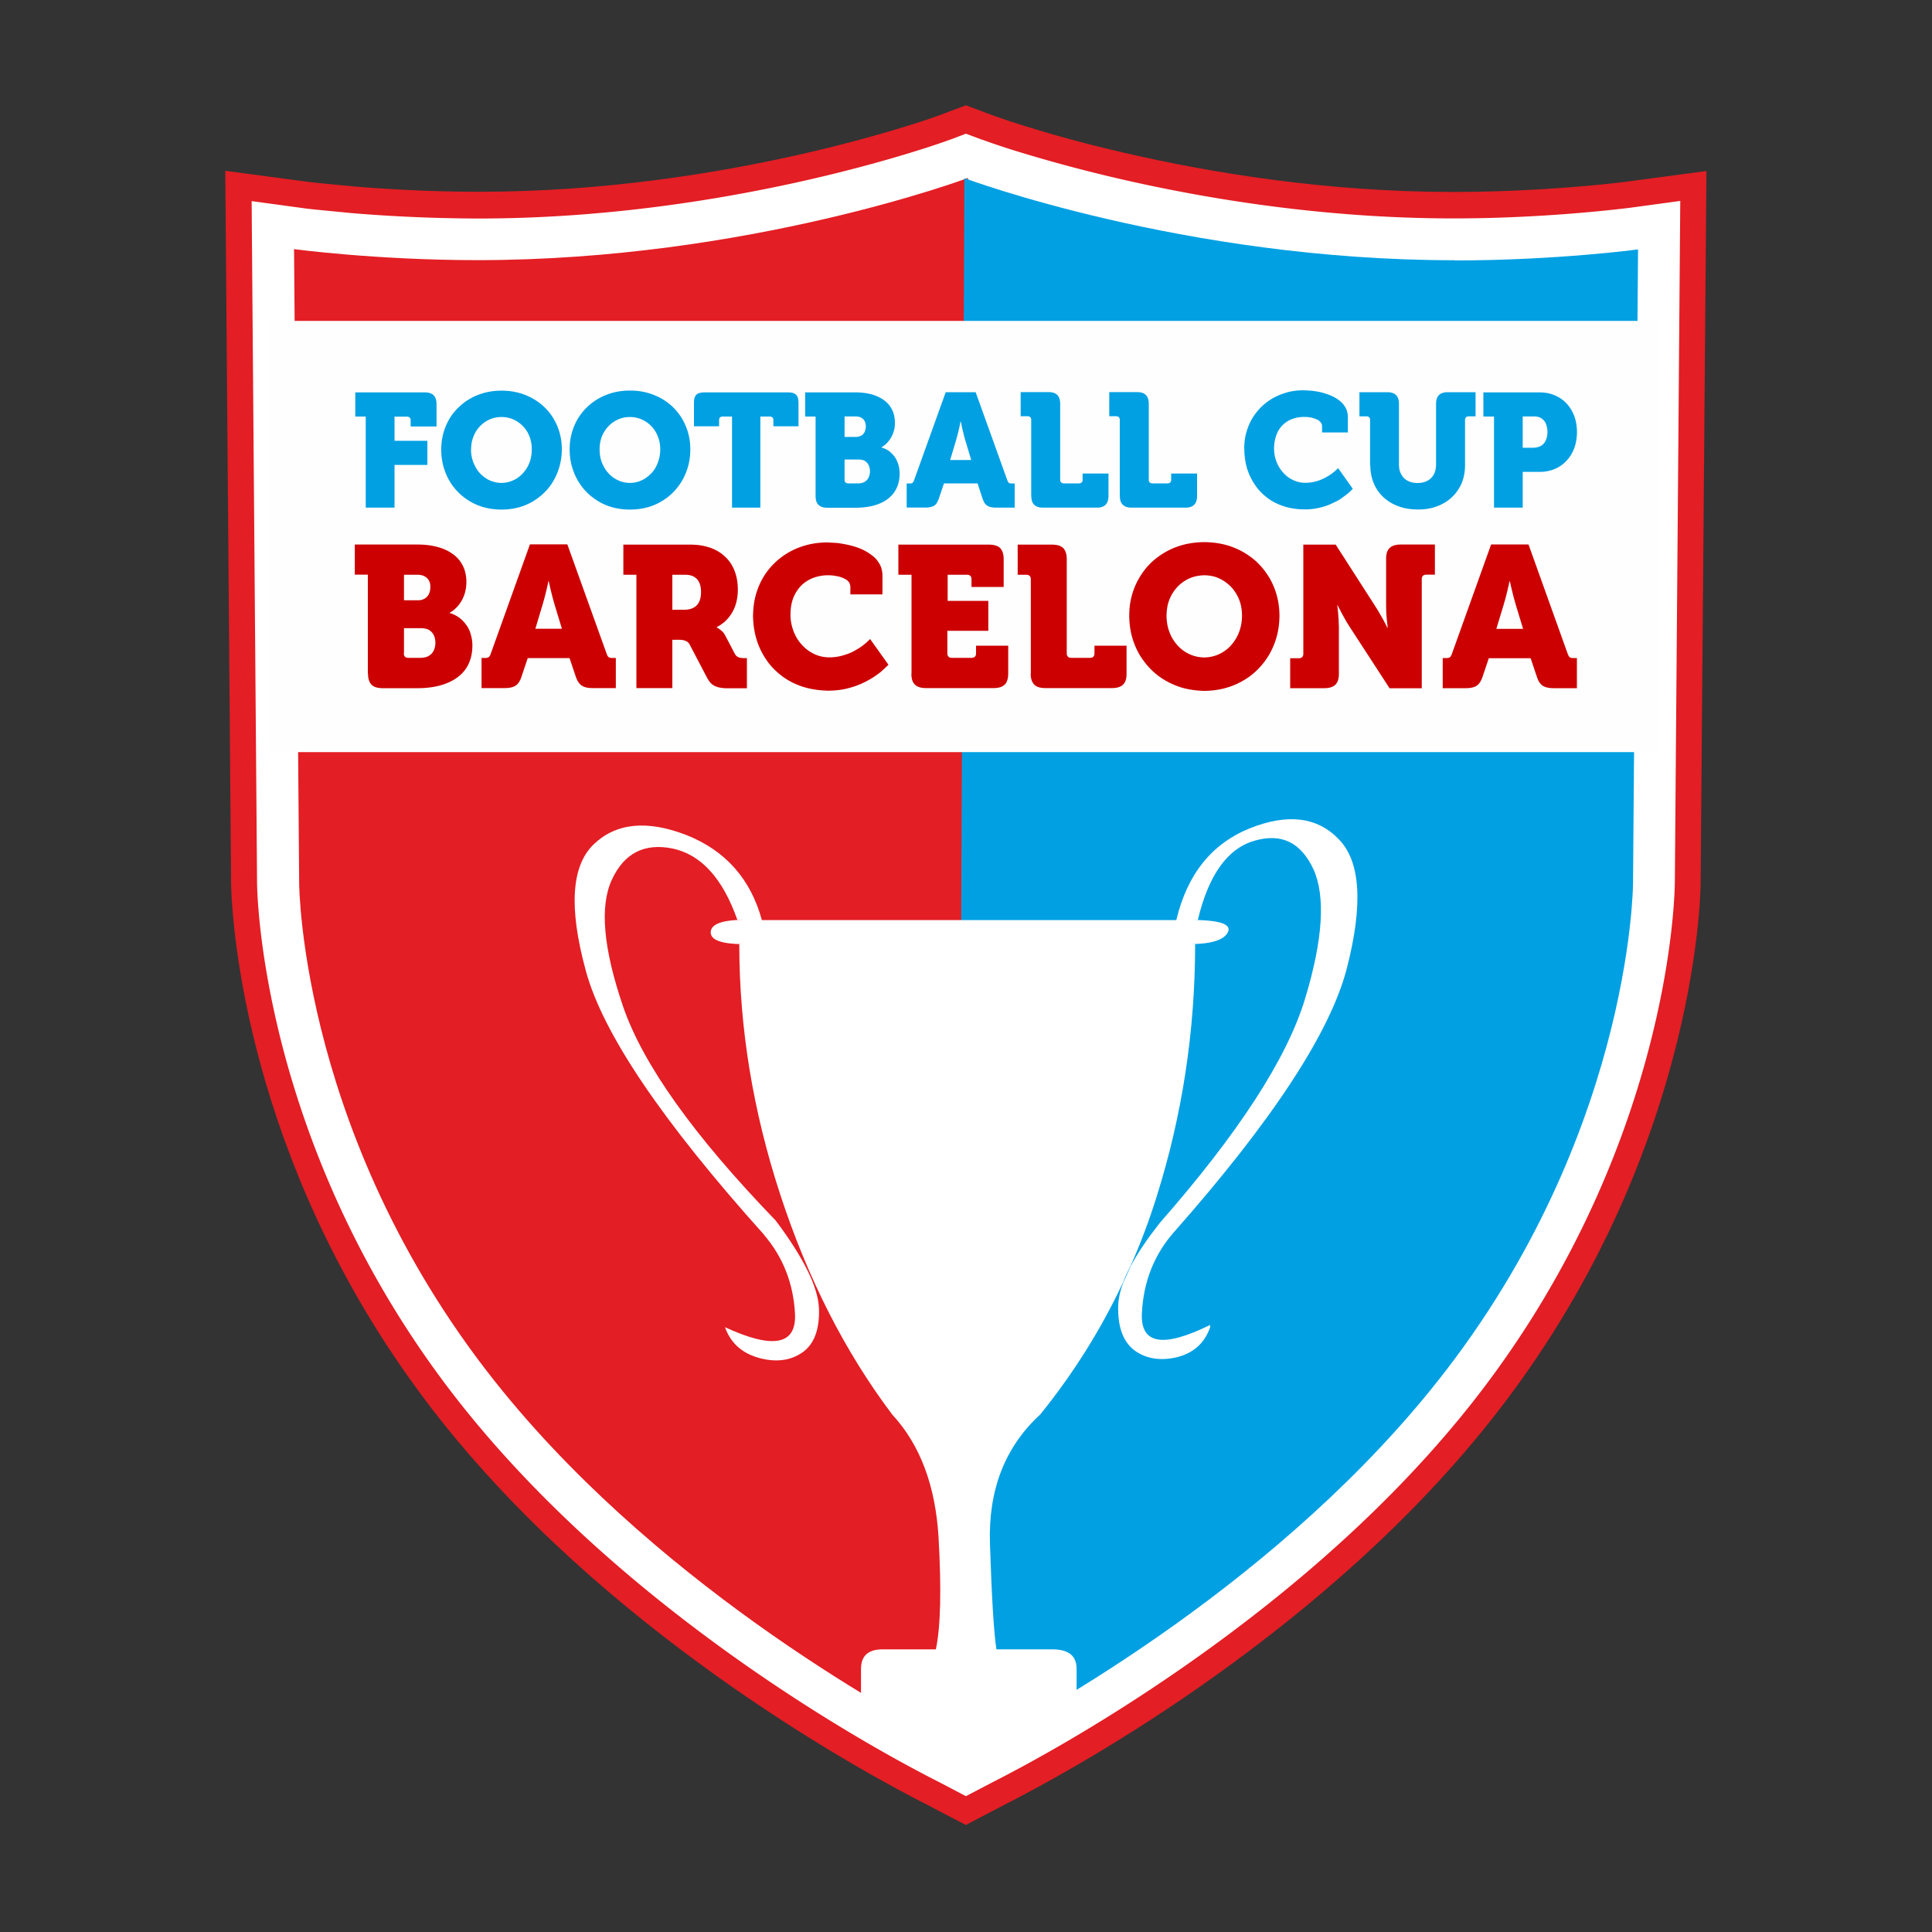
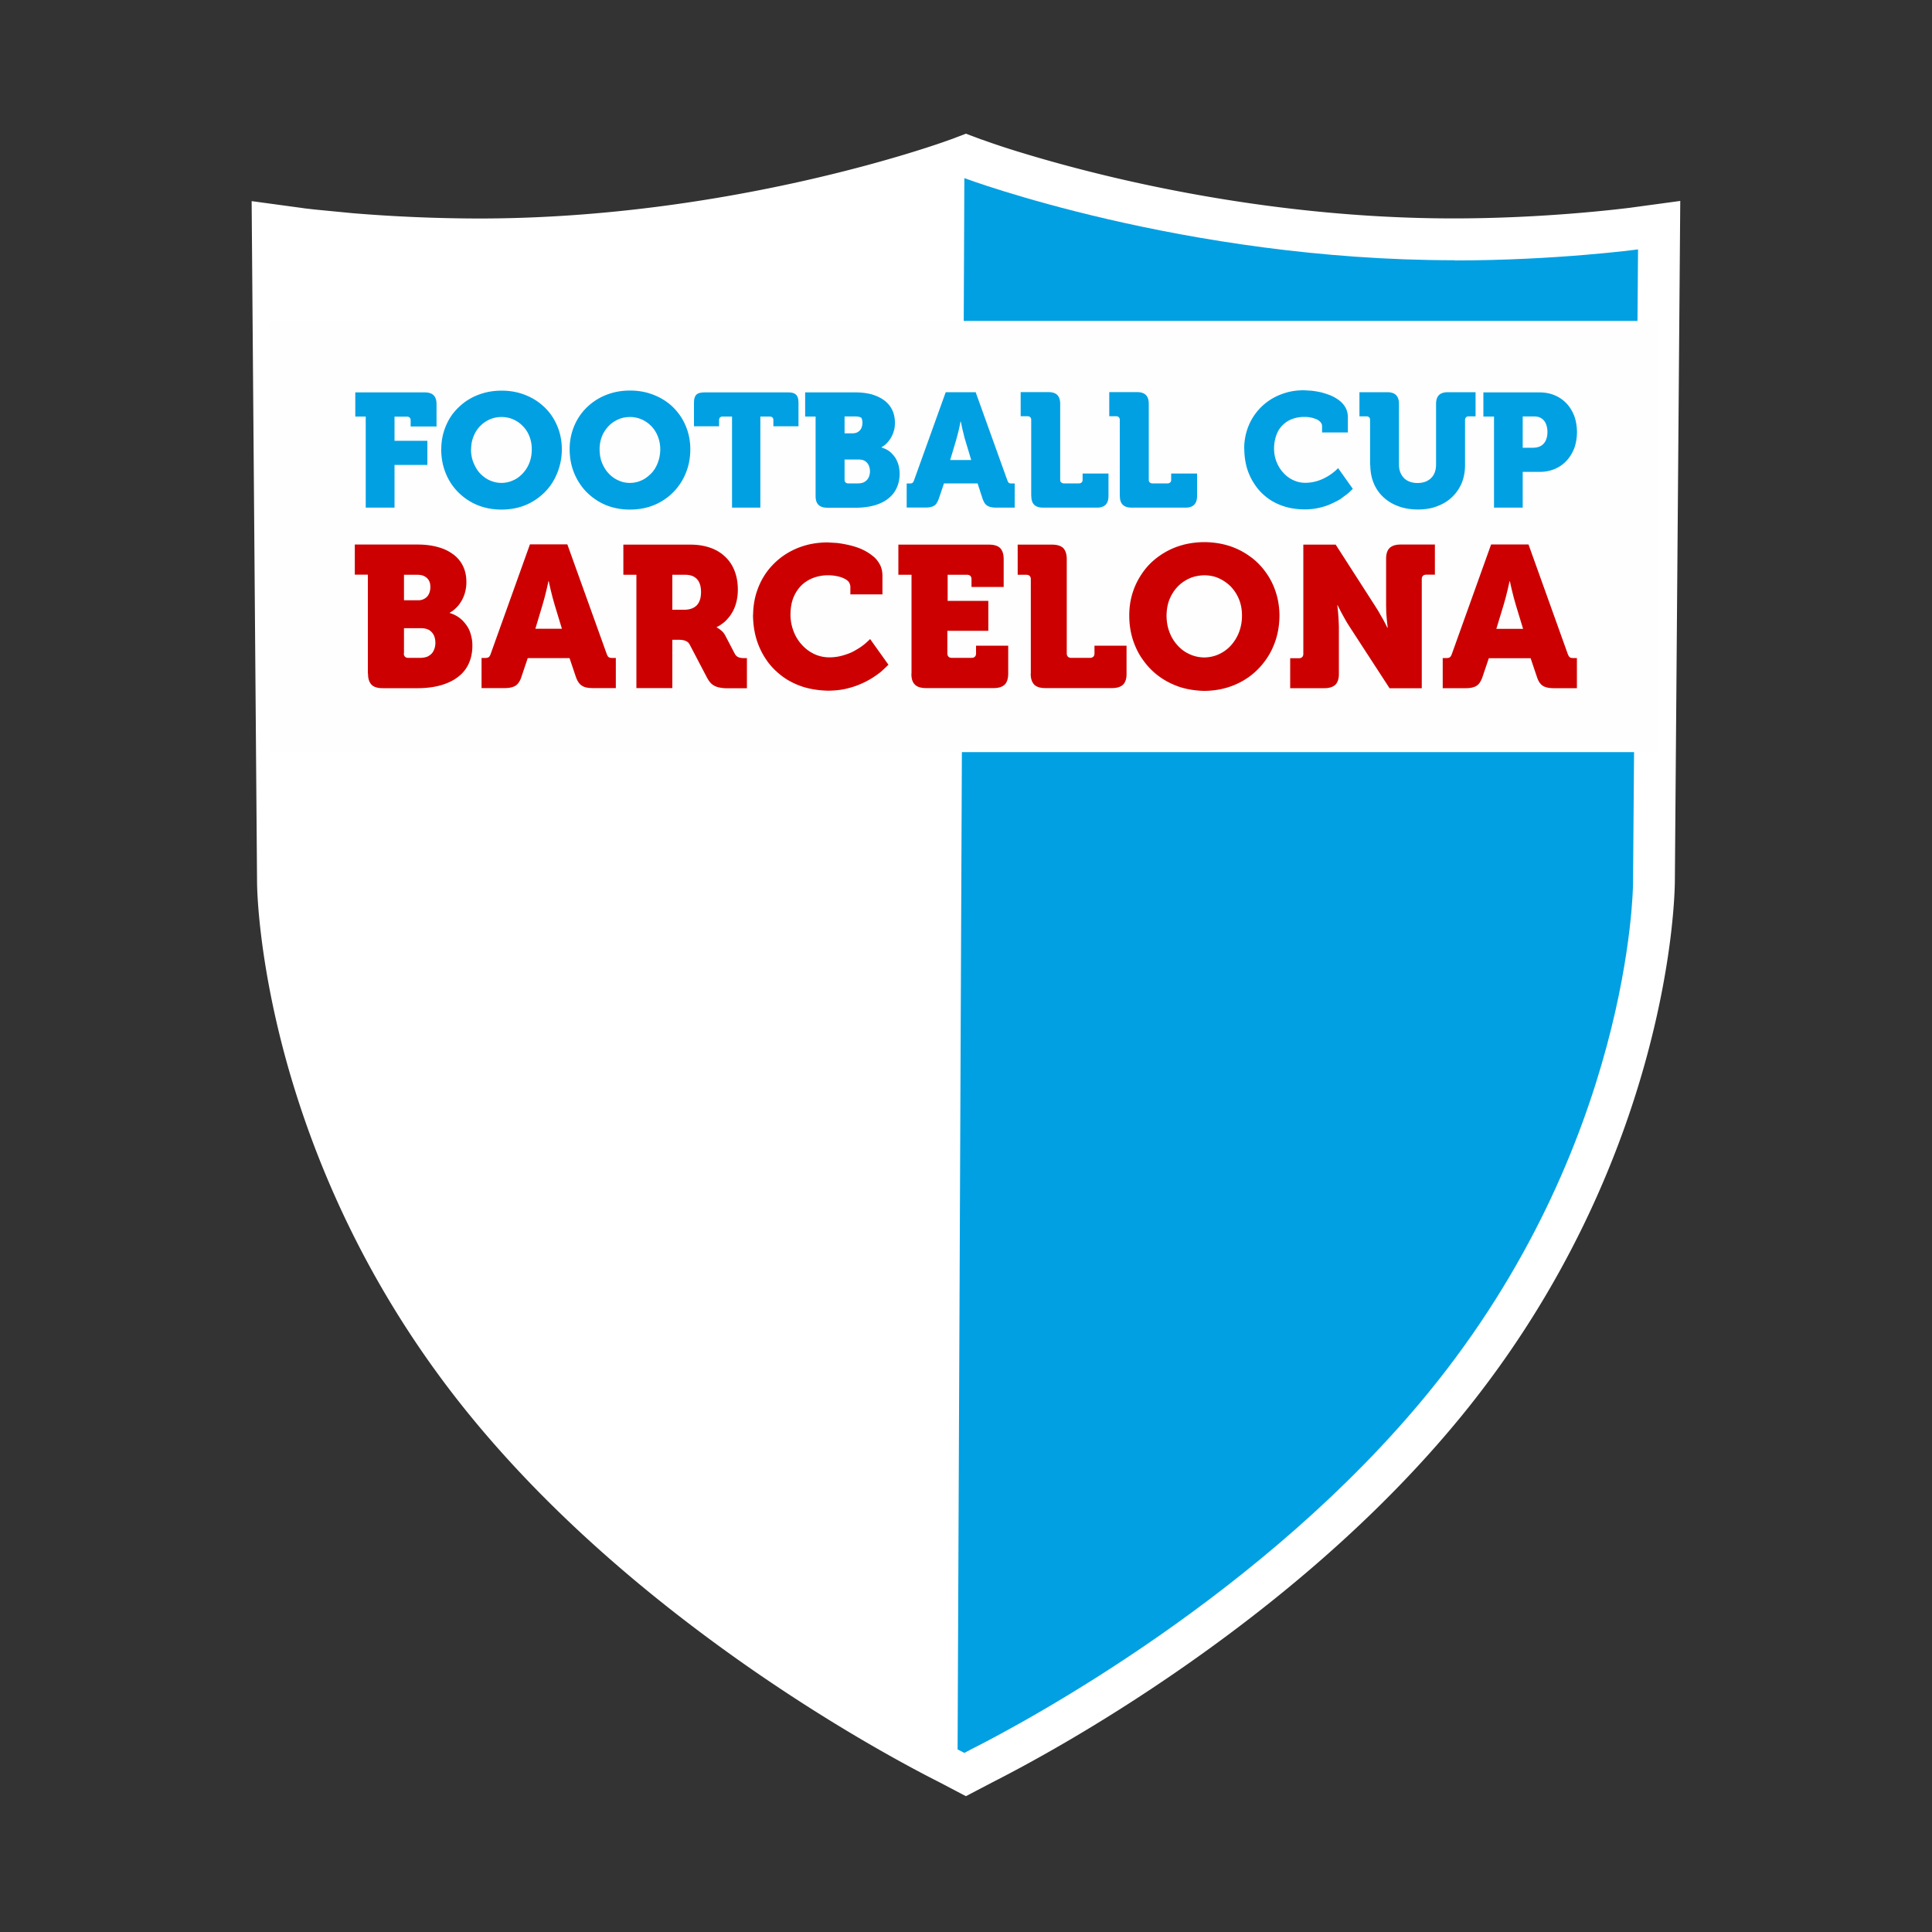
<svg xmlns="http://www.w3.org/2000/svg" width="200" height="200" fill-rule="evenodd">
  <rect width="100%" height="100%" fill="#333333" stroke="none" />
-   <path d="M176.67 17.7l-8.24 1.1s-.01 0-.06.01c-.77.1-8.57 1.06-17.9 1.06-13.22.01-25.33-2.02-34.07-4.05-4.37-1-7.9-2.02-10.3-2.77-1.2-.37-2.13-.68-2.73-.9-.3-.1-.53-.18-.67-.23-.07-.03-.13-.05-.15-.06-.01 0-.02 0-.03-.01h0l-2.53-.95-2.53.95c-.44.2-22.04 8.04-47.95 8-4.96 0-9.5-.27-12.77-.54l-3.85-.37-1.02-.12c-.1-.01-.2-.02-.25-.03s-.06-.01-.06-.01l-8.24-1.1.6 73.57c0 .23.01.75.06 1.7.2 3.3.96 11.07 4.12 21.07 3.15 10 8.72 22.23 18.52 34.23 9.08 11.1 19.9 19.9 29.2 26.4 9.3 6.48 17.1 10.63 20.2 12.2l3.96 2.07 3.98-2.08c3.13-1.6 10.92-5.73 20.2-12.2 9.3-6.5 20.13-15.3 29.2-26.4 11.2-13.7 16.87-27.73 19.73-38.37 1.44-5.33 2.17-9.82 2.56-13.06.18-1.62.3-2.93.34-3.87.06-.95.06-1.47.06-1.7v.04l.6-73.6z" fill="#e31e24" fill-rule="nonzero" />
  <path d="M173.95 20.8l-5.16.7s-.02.01-.07.01c-.85.1-8.74 1.1-18.24 1.1-13.5 0-25.8-2.06-34.68-4.12-4.44-1.03-8.03-2.06-10.5-2.82a82.07 82.07 0 0 1-2.81-.92l-.7-.25c-.07-.02-.13-.04-.16-.06h-.04l-1.6-.6-1.58.6s-.01 0-.04.01c-1.06.4-22.7 8.18-48.86 8.17a163.04 163.04 0 0 1-13-.55l-3.92-.38-1.05-.12-.26-.04c-.06 0-.08-.01-.08-.01l-5.15-.7.56 70.48c0 .5.08 7.55 2.87 17.93 2.8 10.36 8.3 24 19.22 37.36 8.85 10.82 19.5 19.5 28.66 25.9 9.13 6.37 16.8 10.45 19.87 12l2.76 1.45 2.77-1.45c3.05-1.55 10.73-5.63 19.86-12 9.18-6.4 19.82-15.08 28.67-25.9 10.9-13.35 16.43-27 19.22-37.36 2.8-10.38 2.86-17.44 2.87-17.93v.03l.56-70.5z" fill="#fff" />
  <g fill-rule="nonzero">
-     <path d="M100.18 18.43s-22.7 8.5-50.74 8.5c-10.5 0-19-1.14-19-1.14l.53 65.64c0 .3.2 27.06 21.17 52.7 17.03 20.84 41.57 34 47.36 36.94l.7.36.7-.36-.7-162.66z" fill="#e31e24" />
    <path d="M150.57 26.94c-28.05 0-50.74-8.5-50.74-8.5l-.7 162.66.7.36.68-.36c5.8-2.93 30.33-16.1 47.36-36.94 20.97-25.65 21.18-52.42 21.18-52.7l.52-65.64s-8.5 1.14-19 1.14z" fill="#00a0e3" />
  </g>
  <path d="M27.83 33.22h143.85v44.64H27.83z" fill="#fefefe" />
  <g fill-rule="nonzero">
    <path d="M38.1 69.72c-.01.53.12.9.36 1.16.24.24.63.36 1.16.36h3.63c.6 0 1.17-.05 1.72-.15a6.37 6.37 0 0 0 1.55-.48 4.57 4.57 0 0 0 1.25-.84 3.55 3.55 0 0 0 .83-1.26c.2-.5.3-1.05.3-1.7 0-.33-.04-.67-.13-1-.08-.34-.2-.66-.4-.97-.2-.3-.43-.58-.73-.82-.3-.24-.65-.43-1.08-.56v-.04c.2-.1.4-.25.6-.44.2-.18.38-.4.55-.67a3.6 3.6 0 0 0 .41-.91c.1-.35.16-.73.16-1.14 0-.64-.12-1.2-.37-1.7-.24-.48-.6-.9-1.03-1.2-.45-.33-.98-.58-1.6-.74-.62-.17-1.3-.25-2.05-.25h-6.5v3.12h1.35v10.23zm3.72-7.6V59.5h1.4c.3 0 .57.06.76.18a1.06 1.06 0 0 1 .44.45c.1.2.13.4.13.64 0 .24-.04.46-.13.67s-.23.38-.42.5c-.2.13-.42.2-.7.2h-1.48zm0 5.53v-2.62h1.8c.33.01.6.07.82.2.2.13.37.32.48.55.1.23.15.48.15.76a1.77 1.77 0 0 1-.16.77c-.1.24-.27.43-.5.57-.2.14-.5.2-.82.22h-1.34c-.14 0-.25-.04-.33-.12s-.12-.2-.12-.34zm8.02 3.58h2.4c.35 0 .63-.04.85-.12a1.08 1.08 0 0 0 .55-.38c.14-.18.26-.4.35-.7l.64-1.9h4.33l.64 1.9c.1.3.22.53.36.7s.32.3.54.38c.22.08.5.12.85.12h2.4v-3.12h-.4c-.16 0-.28-.03-.36-.1-.08-.06-.14-.2-.2-.36l-4.06-11.3h-3.87l-4.05 11.3c-.06.17-.12.3-.2.36-.08.07-.2.1-.36.1h-.4v3.12zm5.58-6.14l.74-2.47.22-.78.2-.8.14-.62.05-.25h.04l.05.25.14.62.2.8.22.78.75 2.47h-2.74zm10.45 6.14h3.73v-5h.5c.26-.01.47.01.63.04.17.03.3.1.42.17s.2.2.28.35l1.75 3.34c.16.3.33.54.53.7.2.16.42.26.67.32.26.06.56.1.9.1h2.04v-3.12h-.25c-.14 0-.27-.01-.4-.03a.93.93 0 0 1-.35-.13c-.1-.07-.2-.18-.27-.32l-.94-1.8c-.1-.2-.24-.4-.38-.52s-.26-.22-.37-.28l-.16-.1v-.04l.16-.08a2.55 2.55 0 0 0 .4-.27c.17-.1.35-.27.53-.47a3.93 3.93 0 0 0 .53-.73c.16-.28.3-.62.4-1 .1-.4.16-.82.16-1.32 0-.75-.12-1.4-.36-2a3.87 3.87 0 0 0-1.01-1.46c-.43-.4-.95-.7-1.55-.9s-1.26-.3-1.98-.3h-6.95v3.12h1.35v11.75zm3.73-8.13V59.5h1.35c.52 0 .92.15 1.2.45s.42.75.42 1.34-.14 1.04-.43 1.36c-.3.3-.7.46-1.26.47H69.6zm8.35.54c.01.9.12 1.74.36 2.53a7.71 7.71 0 0 0 1.04 2.16c.44.65 1 1.2 1.62 1.67.64.48 1.36.84 2.16 1.1.8.25 1.68.38 2.62.4.66-.01 1.27-.07 1.83-.2s1.07-.3 1.53-.5.87-.42 1.22-.64c.35-.23.65-.44.9-.65l.54-.5.2-.2-1.9-2.66c0 .01-.06.07-.2.2s-.3.28-.55.47-.54.37-.88.56c-.35.2-.74.34-1.18.47s-.92.2-1.44.2c-.54-.01-1.06-.12-1.54-.35s-.9-.54-1.27-.95c-.37-.4-.66-.87-.86-1.4-.2-.53-.32-1.1-.32-1.7 0-.68.1-1.27.3-1.78.2-.5.5-.94.84-1.28.36-.35.78-.6 1.25-.78a4.45 4.45 0 0 1 1.52-.26c.24 0 .5.02.76.07.26.04.5.1.74.2.23.1.42.2.57.36.14.15.2.34.22.55v.8h3.32V59.6c0-.46-.1-.87-.3-1.22-.2-.35-.46-.66-.8-.9-.33-.26-.7-.47-1.1-.65-.4-.17-.82-.3-1.25-.4s-.84-.17-1.23-.22l-1.03-.06c-.9.01-1.73.13-2.5.38-.77.24-1.48.6-2.1 1.04a7.46 7.46 0 0 0-1.65 1.62c-.45.62-.8 1.3-1.05 2.07-.25.75-.37 1.56-.38 2.42zm16.4 6.07c-.01.53.1.9.36 1.16.24.24.63.36 1.16.36h6.98c.53 0 .9-.12 1.16-.36.24-.25.36-.63.36-1.16v-2.87h-3.33v.8c0 .15-.04.26-.12.34s-.2.12-.34.12h-2.05c-.15 0-.26-.04-.34-.12s-.12-.2-.12-.34V65.3h4.24V62.2H98.1v-2.7h2.02c.14 0 .25.04.33.12s.12.2.12.34v.8h3.33V57.9c0-.53-.12-.9-.36-1.16-.25-.24-.63-.36-1.16-.36H93v3.12h1.36v10.23zm12.35 0c-.01.53.12.9.36 1.16.24.24.63.36 1.15.36h6.9c.52 0 .9-.12 1.15-.36.25-.25.37-.63.36-1.16v-2.87h-3.32v.8c0 .15-.04.26-.12.34s-.2.12-.34.12h-1.95c-.15 0-.26-.04-.34-.12s-.12-.2-.12-.34V57.9c0-.53-.12-.9-.36-1.16-.25-.24-.63-.36-1.16-.36h-3.56v3.12h.9c.15 0 .26.04.34.12s.12.2.12.34v9.77zm10.2-6c0 .88.12 1.7.37 2.5.25.77.6 1.5 1.07 2.13a7.31 7.31 0 0 0 1.65 1.68c.64.47 1.36.83 2.15 1.1.78.25 1.63.38 2.53.4.9-.01 1.75-.14 2.54-.4a7.58 7.58 0 0 0 2.14-1.09 7.31 7.31 0 0 0 1.65-1.68c.47-.64.82-1.36 1.07-2.13.25-.78.37-1.6.38-2.5-.01-.85-.13-1.66-.38-2.42-.25-.77-.6-1.46-1.07-2.1-.46-.63-1-1.18-1.65-1.63a7.53 7.53 0 0 0-2.14-1.07c-.8-.25-1.64-.37-2.54-.38-.9.01-1.75.13-2.53.38a7.59 7.59 0 0 0-2.15 1.07c-.64.45-1.2 1-1.65 1.63s-.82 1.32-1.07 2.1c-.25.76-.37 1.57-.37 2.42zm3.86 0c.01-.6.1-1.15.3-1.65.2-.5.48-.94.84-1.32.35-.37.77-.66 1.24-.87s.98-.3 1.52-.32c.55.01 1.06.1 1.53.32s.88.5 1.24.87c.35.38.63.8.84 1.32.2.5.3 1.06.3 1.65a4.78 4.78 0 0 1-.3 1.72c-.2.53-.5 1-.84 1.38a3.79 3.79 0 0 1-1.24.91c-.47.22-.98.33-1.53.34-.54-.01-1.05-.12-1.52-.34a3.69 3.69 0 0 1-1.24-.91 4.19 4.19 0 0 1-.84-1.38c-.2-.52-.3-1.1-.3-1.72zm12.77 7.53h3.55c.53 0 .9-.12 1.16-.36.24-.25.37-.63.36-1.16v-4.85l-.03-.74-.05-.72-.06-.55c-.01-.13-.03-.2-.03-.2h.05a1.91 1.91 0 0 0 .1.21l.28.55.4.72c.14.26.3.5.45.74l4.14 6.37h3.33v-11.3c0-.15.04-.26.12-.34.07-.08.2-.12.34-.12h.9v-3.12H145c-.52 0-.9.12-1.15.36-.25.25-.37.63-.36 1.16v4.86l.02.75.06.72.06.54.02.22h-.04l-.1-.22-.28-.54-.4-.7c-.14-.26-.3-.5-.46-.76l-4.1-6.38h-3.35v11.3c0 .15-.04.26-.12.34s-.2.12-.34.12h-.9v3.12zm15.8 0h2.4c.34 0 .63-.04.85-.12a1.12 1.12 0 0 0 .55-.38c.13-.18.25-.4.35-.7l.64-1.9h4.33l.64 1.9c.1.3.2.53.35.7a1.08 1.08 0 0 0 .55.38c.22.08.5.12.85.12h2.4v-3.12h-.4c-.16 0-.28-.03-.36-.1-.07-.06-.14-.2-.2-.36l-4.05-11.3h-3.87l-4.05 11.3c-.06.17-.13.3-.2.36-.07.07-.2.1-.36.1h-.4v3.12zm5.57-6.14l.75-2.47.22-.78.2-.8.14-.62.05-.25h.04l.06.25.14.62.2.8.22.78.75 2.47h-2.75z" fill="#c00" />
-     <path d="M37.84 52.55h3v-4.42h3.4v-2.5h-3.4v-2.5h1.3c.1 0 .2.03.27.1s.1.16.1.27v.65h2.68v-2.3c0-.42-.1-.73-.3-.93-.2-.2-.5-.3-.93-.3h-7.18v2.5h1.08v9.43zm7.83-6.04c.01.7.1 1.37.3 2 .2.63.48 1.2.85 1.72a6.04 6.04 0 0 0 1.33 1.34c.52.38 1.1.68 1.73.88.63.2 1.3.3 2.03.3.73 0 1.4-.1 2.04-.3.63-.2 1.2-.5 1.72-.88.5-.37.96-.82 1.33-1.34s.65-1.1.85-1.72a6.48 6.48 0 0 0 .31-1.99c0-.7-.1-1.34-.3-1.95a6.04 6.04 0 0 0-.85-1.68c-.37-.5-.82-.94-1.33-1.3-.52-.37-1.1-.65-1.72-.85-.64-.2-1.3-.3-2.04-.3-.72 0-1.4.1-2.03.3-.64.2-1.2.48-1.73.85-.5.37-.95.8-1.33 1.3a6.04 6.04 0 0 0-.85 1.68c-.2.6-.3 1.26-.3 1.95zm3.1 0c0-.48.08-.92.25-1.33a3.14 3.14 0 0 1 .67-1.06 3.17 3.17 0 0 1 1-.7c.38-.17.78-.25 1.22-.25s.85.08 1.23.25a3.02 3.02 0 0 1 .99.7c.3.3.52.65.68 1.06s.24.85.24 1.33c0 .5-.08.96-.24 1.38s-.4.8-.68 1.1c-.28.3-.6.56-1 .73-.38.18-.8.27-1.23.27s-.84-.1-1.22-.27c-.38-.17-.7-.42-1-.73-.3-.32-.5-.7-.67-1.1a3.68 3.68 0 0 1-.25-1.38zm10.2 0c0 .7.1 1.37.3 2a6.16 6.16 0 0 0 .86 1.72 5.64 5.64 0 0 0 1.33 1.34 5.83 5.83 0 0 0 1.72.88c.63.2 1.3.3 2.04.3.72 0 1.4-.1 2.03-.3.64-.2 1.2-.5 1.73-.88a5.79 5.79 0 0 0 1.32-1.34c.38-.52.66-1.1.86-1.72.2-.62.3-1.3.3-2a6.22 6.22 0 0 0-.3-1.95c-.2-.6-.48-1.17-.86-1.68-.37-.5-.8-.94-1.32-1.3-.52-.37-1.1-.65-1.73-.85-.63-.2-1.3-.3-2.03-.3-.73 0-1.4.1-2.04.3-.63.2-1.2.48-1.72.85-.52.37-.96.8-1.33 1.3-.37.5-.66 1.07-.86 1.68a6.22 6.22 0 0 0-.3 1.95zm3.1 0c0-.48.08-.92.24-1.33s.4-.76.68-1.06c.28-.3.62-.53 1-.7.37-.17.78-.25 1.22-.25a2.96 2.96 0 0 1 1.22.25 3.17 3.17 0 0 1 1 .7 3.14 3.14 0 0 1 .67 1.06c.16.4.25.85.25 1.33a3.89 3.89 0 0 1-.25 1.38c-.16.42-.38.8-.67 1.1-.3.3-.62.56-1 .73-.38.18-.8.27-1.22.27a2.76 2.76 0 0 1-1.22-.27c-.38-.17-.72-.42-1-.73-.3-.32-.52-.7-.68-1.1s-.24-.9-.24-1.38zm13.64 6.04h3v-9.43h.97a.41.41 0 0 1 .28.09c.06.06.1.16.1.27v.65h2.6v-2.37c0-.28-.03-.5-.1-.67a.67.67 0 0 0-.37-.37c-.16-.08-.4-.1-.67-.1h-8.54c-.28 0-.5.03-.68.1-.17.07-.3.2-.36.37-.08.16-.1.4-.1.67v2.37h2.6v-.65c0-.1.03-.2.1-.27a.4.4 0 0 1 .27-.09h.97v9.43zm8.72-1.22c0 .43.1.74.3.93.2.2.5.3.93.3h2.92a7.9 7.9 0 0 0 1.39-.12c.44-.08.86-.2 1.24-.38a3.34 3.34 0 0 0 1-.68c.3-.28.5-.6.67-1 .16-.4.25-.84.25-1.36a3.74 3.74 0 0 0-.1-.81c-.07-.27-.18-.53-.32-.78a2.99 2.99 0 0 0-.58-.66c-.24-.2-.53-.34-.87-.44v-.04c.15-.08.32-.2.48-.35.15-.15.3-.33.44-.54.14-.22.25-.46.33-.73.1-.28.13-.58.13-.92 0-.5-.1-.96-.3-1.35-.2-.4-.48-.72-.84-.98s-.8-.46-1.28-.6c-.5-.13-1.05-.2-1.65-.2h-5.22v2.5h1.08v8.2zm3-6.1v-2.12h1.14c.25 0 .45.05.6.14s.27.2.35.37a1.18 1.18 0 0 1 .11.5c0 .2-.04.38-.1.54a.91.91 0 0 1-.34.41c-.15.1-.34.15-.57.16h-1.2zm0 4.44v-2.1h1.45c.27 0 .5.05.67.16a1.01 1.01 0 0 1 .38.44 1.56 1.56 0 0 1 .13.62 1.6 1.6 0 0 1-.13.62c-.1.2-.22.34-.4.45-.17.12-.4.17-.66.18H87.8a.37.37 0 0 1-.27-.1c-.07-.06-.1-.15-.1-.27zm6.45 2.87h1.92a2.11 2.11 0 0 0 .68-.09c.18-.06.33-.16.44-.3.1-.15.2-.34.28-.57l.52-1.54h3.48l.5 1.54c.08.23.17.42.28.57.12.14.26.24.44.3s.4.1.7.1h1.92v-2.5h-.32c-.13 0-.23-.02-.3-.08-.06-.05-.1-.15-.16-.3L101 40.6h-3.1l-3.26 9.07c-.05.14-.1.24-.16.3-.07.06-.16.08-.3.08h-.32v2.5zm4.48-4.92l.6-2 .17-.63.16-.64.1-.5.04-.2h.04s.01.07.04.2c.02.13.06.3.1.5l.16.64a7.06 7.06 0 0 0 .17.63l.6 2h-2.2zm8.4 3.7c0 .43.1.74.3.93.2.2.5.3.93.3h5.53c.42.01.73-.1.93-.3.2-.2.3-.5.3-.93v-2.3h-2.68v.65c0 .12-.03.2-.1.27-.07.06-.16.1-.28.1h-1.56c-.12 0-.2-.04-.28-.1-.06-.06-.1-.15-.1-.27v-7.85c0-.42-.1-.73-.3-.93-.2-.2-.5-.3-.93-.3h-2.86v2.5h.72c.12 0 .2.03.27.1.07.06.1.16.1.27v7.85zm9.17 0c-.01.43.1.74.3.93.2.2.5.3.93.3h5.53c.42.01.73-.1.93-.3.2-.2.3-.5.3-.93v-2.3h-2.68v.65c0 .12-.03.2-.1.27-.07.06-.16.1-.27.1h-1.57c-.12 0-.2-.04-.28-.1-.06-.06-.1-.15-.1-.27v-7.85c0-.42-.1-.73-.3-.93-.2-.2-.5-.3-.93-.3h-2.86v2.5h.72c.12 0 .2.03.27.1s.1.16.1.27v7.85zm12.88-4.87c0 .72.1 1.4.28 2.03.2.64.47 1.2.84 1.73.35.53.8.98 1.3 1.35.5.38 1.1.67 1.74.87.64.2 1.34.3 2.1.3a6.19 6.19 0 0 0 1.47-.16c.45-.1.86-.23 1.23-.4s.7-.33.98-.5l.7-.52c.2-.16.34-.3.44-.4l.15-.15-1.52-2.14s-.06.05-.16.16c-.1.1-.25.22-.44.37a5.49 5.49 0 0 1-.71.45 4.73 4.73 0 0 1-.94.38c-.36.1-.74.16-1.16.16a2.89 2.89 0 0 1-1.24-.28 3.03 3.03 0 0 1-1.02-.76c-.3-.32-.53-.7-.7-1.12a3.72 3.72 0 0 1-.26-1.38c0-.55.1-1.02.25-1.43s.38-.76.67-1.03a2.67 2.67 0 0 1 1-.62c.38-.14.78-.2 1.22-.2.2 0 .4.01.6.05.22.03.4.1.6.17.18.07.33.17.45.3s.18.27.18.44v.65h2.67V43.2c0-.37-.08-.7-.24-1-.16-.28-.36-.52-.63-.73a4.25 4.25 0 0 0-.88-.52c-.33-.13-.66-.24-1-.33-.34-.08-.67-.13-.98-.17l-.83-.05c-.72 0-1.4.1-2 .3-.63.2-1.2.48-1.7.84a5.82 5.82 0 0 0-1.32 1.3c-.37.5-.65 1.05-.85 1.66a6.22 6.22 0 0 0-.3 1.95zm13.04 1.7c.01.68.12 1.3.35 1.85a4.07 4.07 0 0 0 .99 1.45 4.48 4.48 0 0 0 1.56.95c.6.23 1.28.34 2.03.34.74 0 1.4-.1 2-.34.6-.22 1.12-.54 1.54-.95.43-.4.76-.9 1-1.45.22-.56.34-1.17.34-1.85v-4.68c0-.1.04-.2.1-.27s.15-.1.27-.1h.72v-2.5h-2.86c-.42 0-.73.1-.93.3-.2.2-.3.5-.3.93v6.25c0 .4-.08.76-.24 1.05a1.58 1.58 0 0 1-.68.65c-.28.15-.62.22-1 .22s-.7-.07-1-.22-.5-.36-.67-.65c-.17-.3-.25-.64-.25-1.05v-6.25c0-.42-.1-.73-.3-.93s-.5-.3-.93-.3h-2.86v2.5h.72a.41.41 0 0 1 .28.09c.06.06.1.16.1.27v4.68zm12.8 4.4h2.98v-3.7h1.73c.58 0 1.1-.1 1.58-.3a3.46 3.46 0 0 0 1.23-.86c.35-.37.6-.8.8-1.3.18-.5.27-1.06.28-1.66-.01-.6-.1-1.16-.28-1.66-.2-.5-.45-.93-.8-1.3-.34-.36-.75-.65-1.23-.85-.47-.2-1-.3-1.58-.3h-5.8v2.5h1.1v9.43zm2.98-6.2v-3.24h1.18c.3 0 .56.06.76.2a1.16 1.16 0 0 1 .46.56c.1.24.16.52.16.84s-.05.6-.16.85c-.1.24-.26.43-.47.57-.22.14-.48.2-.8.22h-1.13z" fill="#00a0e3" />
+     <path d="M37.84 52.55h3v-4.42h3.4v-2.5h-3.4v-2.5h1.3c.1 0 .2.03.27.1s.1.16.1.27v.65h2.68v-2.3c0-.42-.1-.73-.3-.93-.2-.2-.5-.3-.93-.3h-7.18v2.5h1.08v9.43zm7.83-6.04c.01.7.1 1.37.3 2 .2.63.48 1.2.85 1.72a6.04 6.04 0 0 0 1.33 1.34c.52.38 1.1.68 1.73.88.63.2 1.3.3 2.03.3.73 0 1.4-.1 2.04-.3.63-.2 1.2-.5 1.72-.88.5-.37.96-.82 1.33-1.34s.65-1.1.85-1.72a6.48 6.48 0 0 0 .31-1.99c0-.7-.1-1.34-.3-1.95a6.04 6.04 0 0 0-.85-1.68c-.37-.5-.82-.94-1.33-1.3-.52-.37-1.1-.65-1.72-.85-.64-.2-1.3-.3-2.04-.3-.72 0-1.4.1-2.03.3-.64.2-1.2.48-1.73.85-.5.37-.95.8-1.33 1.3a6.04 6.04 0 0 0-.85 1.68c-.2.6-.3 1.26-.3 1.95zm3.1 0c0-.48.08-.92.25-1.33a3.14 3.14 0 0 1 .67-1.06 3.17 3.17 0 0 1 1-.7c.38-.17.78-.25 1.22-.25s.85.08 1.23.25a3.02 3.02 0 0 1 .99.7c.3.3.52.65.68 1.06s.24.85.24 1.33c0 .5-.08.96-.24 1.38s-.4.8-.68 1.1c-.28.3-.6.56-1 .73-.38.18-.8.27-1.23.27s-.84-.1-1.22-.27c-.38-.17-.7-.42-1-.73-.3-.32-.5-.7-.67-1.1a3.68 3.68 0 0 1-.25-1.38zm10.2 0c0 .7.1 1.37.3 2a6.16 6.16 0 0 0 .86 1.72 5.64 5.64 0 0 0 1.33 1.34 5.83 5.83 0 0 0 1.72.88c.63.2 1.3.3 2.04.3.72 0 1.4-.1 2.03-.3.64-.2 1.2-.5 1.73-.88a5.79 5.79 0 0 0 1.32-1.34c.38-.52.66-1.1.86-1.72.2-.62.3-1.3.3-2a6.22 6.22 0 0 0-.3-1.95c-.2-.6-.48-1.17-.86-1.68-.37-.5-.8-.94-1.32-1.3-.52-.37-1.1-.65-1.73-.85-.63-.2-1.3-.3-2.03-.3-.73 0-1.4.1-2.04.3-.63.2-1.2.48-1.72.85-.52.37-.96.8-1.33 1.3-.37.5-.66 1.07-.86 1.68a6.22 6.22 0 0 0-.3 1.95zm3.1 0c0-.48.08-.92.24-1.33s.4-.76.68-1.06c.28-.3.62-.53 1-.7.37-.17.78-.25 1.22-.25a2.96 2.96 0 0 1 1.22.25 3.17 3.17 0 0 1 1 .7 3.14 3.14 0 0 1 .67 1.06c.16.4.25.85.25 1.33a3.89 3.89 0 0 1-.25 1.38c-.16.42-.38.8-.67 1.1-.3.3-.62.56-1 .73-.38.18-.8.27-1.22.27a2.76 2.76 0 0 1-1.22-.27c-.38-.17-.72-.42-1-.73-.3-.32-.52-.7-.68-1.1s-.24-.9-.24-1.38zm13.64 6.04h3v-9.43h.97a.41.41 0 0 1 .28.09c.06.06.1.16.1.27v.65h2.6v-2.37c0-.28-.03-.5-.1-.67a.67.67 0 0 0-.37-.37c-.16-.08-.4-.1-.67-.1h-8.54c-.28 0-.5.03-.68.1-.17.07-.3.2-.36.37-.08.16-.1.4-.1.67v2.37h2.6v-.65c0-.1.03-.2.1-.27a.4.4 0 0 1 .27-.09h.97v9.43zm8.72-1.22c0 .43.1.74.3.93.2.2.5.3.93.3h2.92a7.9 7.9 0 0 0 1.39-.12c.44-.08.86-.2 1.24-.38a3.34 3.34 0 0 0 1-.68c.3-.28.5-.6.67-1 .16-.4.25-.84.25-1.36a3.74 3.74 0 0 0-.1-.81c-.07-.27-.18-.53-.32-.78a2.99 2.99 0 0 0-.58-.66c-.24-.2-.53-.34-.87-.44v-.04c.15-.08.32-.2.48-.35.15-.15.3-.33.44-.54.14-.22.25-.46.33-.73.1-.28.13-.58.13-.92 0-.5-.1-.96-.3-1.35-.2-.4-.48-.72-.84-.98s-.8-.46-1.28-.6c-.5-.13-1.05-.2-1.65-.2h-5.22v2.5h1.08v8.2zm3-6.1v-2.12h1.14c.25 0 .45.05.6.14a1.18 1.18 0 0 1 .11.5c0 .2-.04.38-.1.54a.91.91 0 0 1-.34.41c-.15.1-.34.15-.57.16h-1.2zm0 4.44v-2.1h1.45c.27 0 .5.05.67.16a1.01 1.01 0 0 1 .38.44 1.56 1.56 0 0 1 .13.62 1.6 1.6 0 0 1-.13.62c-.1.2-.22.34-.4.45-.17.12-.4.17-.66.18H87.8a.37.37 0 0 1-.27-.1c-.07-.06-.1-.15-.1-.27zm6.45 2.87h1.92a2.11 2.11 0 0 0 .68-.09c.18-.06.33-.16.44-.3.1-.15.2-.34.28-.57l.52-1.54h3.48l.5 1.54c.08.23.17.42.28.57.12.14.26.24.44.3s.4.1.7.1h1.92v-2.5h-.32c-.13 0-.23-.02-.3-.08-.06-.05-.1-.15-.16-.3L101 40.6h-3.1l-3.26 9.07c-.05.14-.1.24-.16.3-.07.06-.16.08-.3.08h-.32v2.5zm4.48-4.92l.6-2 .17-.63.16-.64.1-.5.04-.2h.04s.01.07.04.2c.02.13.06.3.1.5l.16.64a7.06 7.06 0 0 0 .17.63l.6 2h-2.2zm8.4 3.7c0 .43.1.74.3.93.2.2.5.3.93.3h5.53c.42.01.73-.1.93-.3.2-.2.3-.5.3-.93v-2.3h-2.68v.65c0 .12-.03.2-.1.27-.07.06-.16.1-.28.1h-1.56c-.12 0-.2-.04-.28-.1-.06-.06-.1-.15-.1-.27v-7.85c0-.42-.1-.73-.3-.93-.2-.2-.5-.3-.93-.3h-2.86v2.5h.72c.12 0 .2.03.27.1.07.06.1.16.1.27v7.85zm9.17 0c-.01.43.1.74.3.93.2.2.5.3.93.3h5.53c.42.01.73-.1.93-.3.2-.2.3-.5.3-.93v-2.3h-2.68v.65c0 .12-.03.2-.1.27-.07.06-.16.1-.27.1h-1.57c-.12 0-.2-.04-.28-.1-.06-.06-.1-.15-.1-.27v-7.85c0-.42-.1-.73-.3-.93-.2-.2-.5-.3-.93-.3h-2.86v2.5h.72c.12 0 .2.03.27.1s.1.16.1.27v7.85zm12.88-4.87c0 .72.1 1.4.28 2.03.2.64.47 1.2.84 1.73.35.53.8.98 1.3 1.35.5.38 1.1.67 1.74.87.64.2 1.34.3 2.1.3a6.19 6.19 0 0 0 1.47-.16c.45-.1.86-.23 1.23-.4s.7-.33.98-.5l.7-.52c.2-.16.34-.3.44-.4l.15-.15-1.52-2.14s-.06.05-.16.16c-.1.1-.25.22-.44.37a5.49 5.49 0 0 1-.71.45 4.73 4.73 0 0 1-.94.38c-.36.1-.74.16-1.16.16a2.89 2.89 0 0 1-1.24-.28 3.03 3.03 0 0 1-1.02-.76c-.3-.32-.53-.7-.7-1.12a3.72 3.72 0 0 1-.26-1.38c0-.55.1-1.02.25-1.43s.38-.76.67-1.03a2.67 2.67 0 0 1 1-.62c.38-.14.78-.2 1.22-.2.2 0 .4.01.6.05.22.03.4.1.6.17.18.07.33.17.45.3s.18.27.18.44v.65h2.67V43.2c0-.37-.08-.7-.24-1-.16-.28-.36-.52-.63-.73a4.25 4.25 0 0 0-.88-.52c-.33-.13-.66-.24-1-.33-.34-.08-.67-.13-.98-.17l-.83-.05c-.72 0-1.4.1-2 .3-.63.2-1.2.48-1.7.84a5.82 5.82 0 0 0-1.32 1.3c-.37.5-.65 1.05-.85 1.66a6.22 6.22 0 0 0-.3 1.95zm13.04 1.7c.01.68.12 1.3.35 1.85a4.07 4.07 0 0 0 .99 1.45 4.48 4.48 0 0 0 1.56.95c.6.23 1.28.34 2.03.34.74 0 1.4-.1 2-.34.6-.22 1.12-.54 1.54-.95.43-.4.76-.9 1-1.45.22-.56.34-1.17.34-1.85v-4.68c0-.1.04-.2.1-.27s.15-.1.27-.1h.72v-2.5h-2.86c-.42 0-.73.1-.93.3-.2.2-.3.5-.3.93v6.25c0 .4-.08.76-.24 1.05a1.58 1.58 0 0 1-.68.65c-.28.15-.62.22-1 .22s-.7-.07-1-.22-.5-.36-.67-.65c-.17-.3-.25-.64-.25-1.05v-6.25c0-.42-.1-.73-.3-.93s-.5-.3-.93-.3h-2.86v2.5h.72a.41.41 0 0 1 .28.09c.06.06.1.16.1.27v4.68zm12.8 4.4h2.98v-3.7h1.73c.58 0 1.1-.1 1.58-.3a3.46 3.46 0 0 0 1.23-.86c.35-.37.6-.8.8-1.3.18-.5.27-1.06.28-1.66-.01-.6-.1-1.16-.28-1.66-.2-.5-.45-.93-.8-1.3-.34-.36-.75-.65-1.23-.85-.47-.2-1-.3-1.58-.3h-5.8v2.5h1.1v9.43zm2.98-6.2v-3.24h1.18c.3 0 .56.06.76.2a1.16 1.16 0 0 1 .46.56c.1.24.16.52.16.84s-.05.6-.16.85c-.1.24-.26.43-.47.57-.22.14-.48.2-.8.22h-1.13z" fill="#00a0e3" />
  </g>
-   <path d="M79.13 127.86C68.58 116.1 62.4 107 60.64 100.48c-1.77-6.48-1.5-10.82.8-13.06 2.32-2.23 5.5-2.55 9.56-1 4.07 1.6 6.7 4.54 7.87 8.83h42.9c1.13-4.75 3.66-7.9 7.6-9.5 3.9-1.56 7-1.2 9.24 1.15 2.26 2.34 2.5 6.8.8 13.4-1.73 6.6-7.68 15.7-17.9 27.27-2.02 2.3-3.13 5.08-3.3 8.32-.18 3.27 2.16 3.68 7.06 1.27v.25c-.58 1.63-1.7 2.64-3.4 3.08-1.68.4-3.13.2-4.35-.64-1.2-.85-1.8-2.37-1.77-4.56.01-.74.18-1.58.52-2.5l.8-1.75c.7-1.33 1.7-2.8 2.97-4.42 8.16-9.3 13.17-17.02 15.05-23.2 1.87-6.16 2.14-10.64.88-13.43-1.3-2.78-3.3-3.77-6.1-2.96-2.8.8-4.76 3.54-5.87 8.2h-.7c2.92.01 4.2.42 3.82 1.25-.38.83-1.73 1.25-4.03 1.26h.63c0 9-1.34 17.73-3.98 26.12-.77 2.47-1.67 4.86-2.7 7.18-.32.62-.6 1.2-.8 1.75-2.3 4.9-5.17 9.45-8.56 13.64-3.66 3.36-5.38 7.82-5.2 13.36.18 5.56.4 9.2.67 10.95h5.8c1.68 0 2.5.68 2.5 2.02h0v3.98c0 1.35-.76 2.02-2.3 2.02l-9.18 2.95-8.34-2.95c-1.66 0-2.5-.67-2.5-2.02h0v-3.98c0-1.34.74-2.02 2.23-2.02h5.52c.5-2.37.58-6.24.28-11.57-.32-5.36-1.9-9.6-4.8-12.74-4.9-6.5-8.75-14.1-11.58-22.74-2.83-8.64-4.25-17.28-4.25-25.95h.44c-2.27-.01-3.4-.43-3.4-1.22h0c0-.85 1.17-1.3 3.52-1.3h-.76c-1.52-4.3-3.75-6.75-6.7-7.38-2.94-.6-5.04.5-6.3 3.25-1.27 2.76-.87 7.12 1.17 13.1 2.05 5.98 7.3 13.36 15.8 22.16 2.9 3.87 4.4 6.9 4.48 9.13.07 2.2-.53 3.75-1.8 4.58-1.24.82-2.73.98-4.45.5-1.75-.5-2.9-1.54-3.48-3.17h0c4.97 2.3 7.38 1.84 7.25-1.34-.16-3.2-1.25-5.93-3.22-8.23z" fill="#fff" />
</svg>